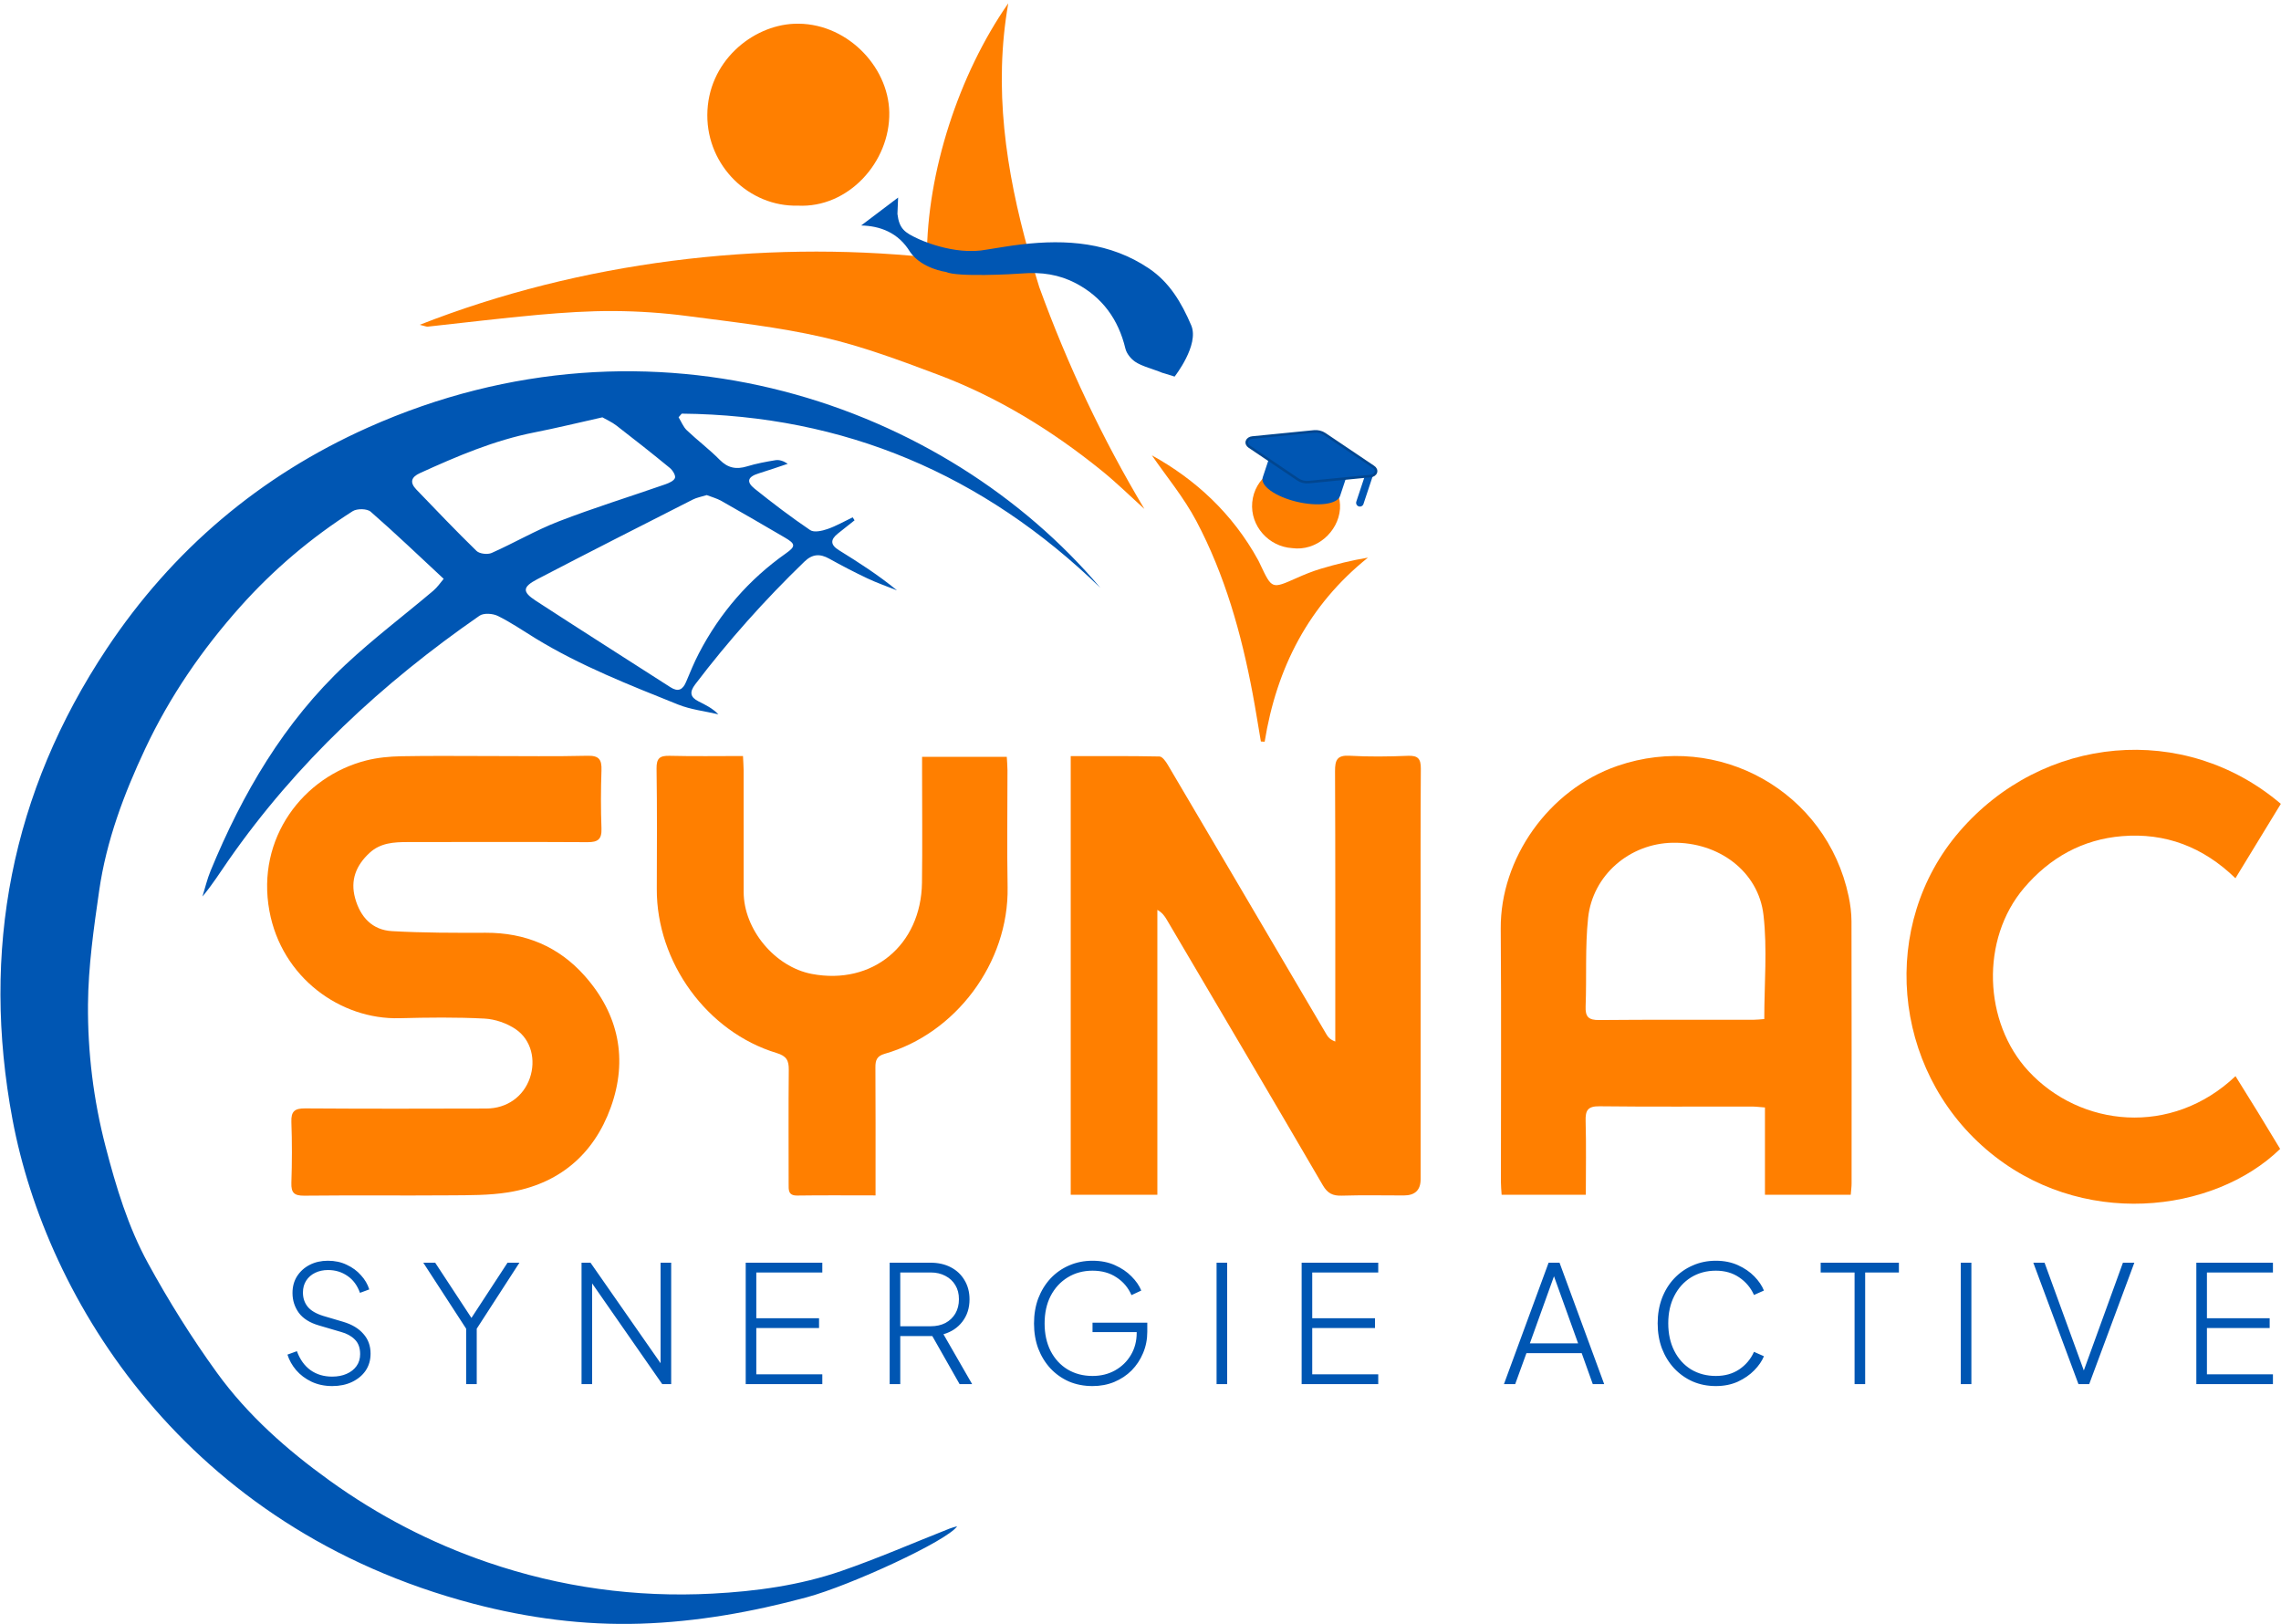
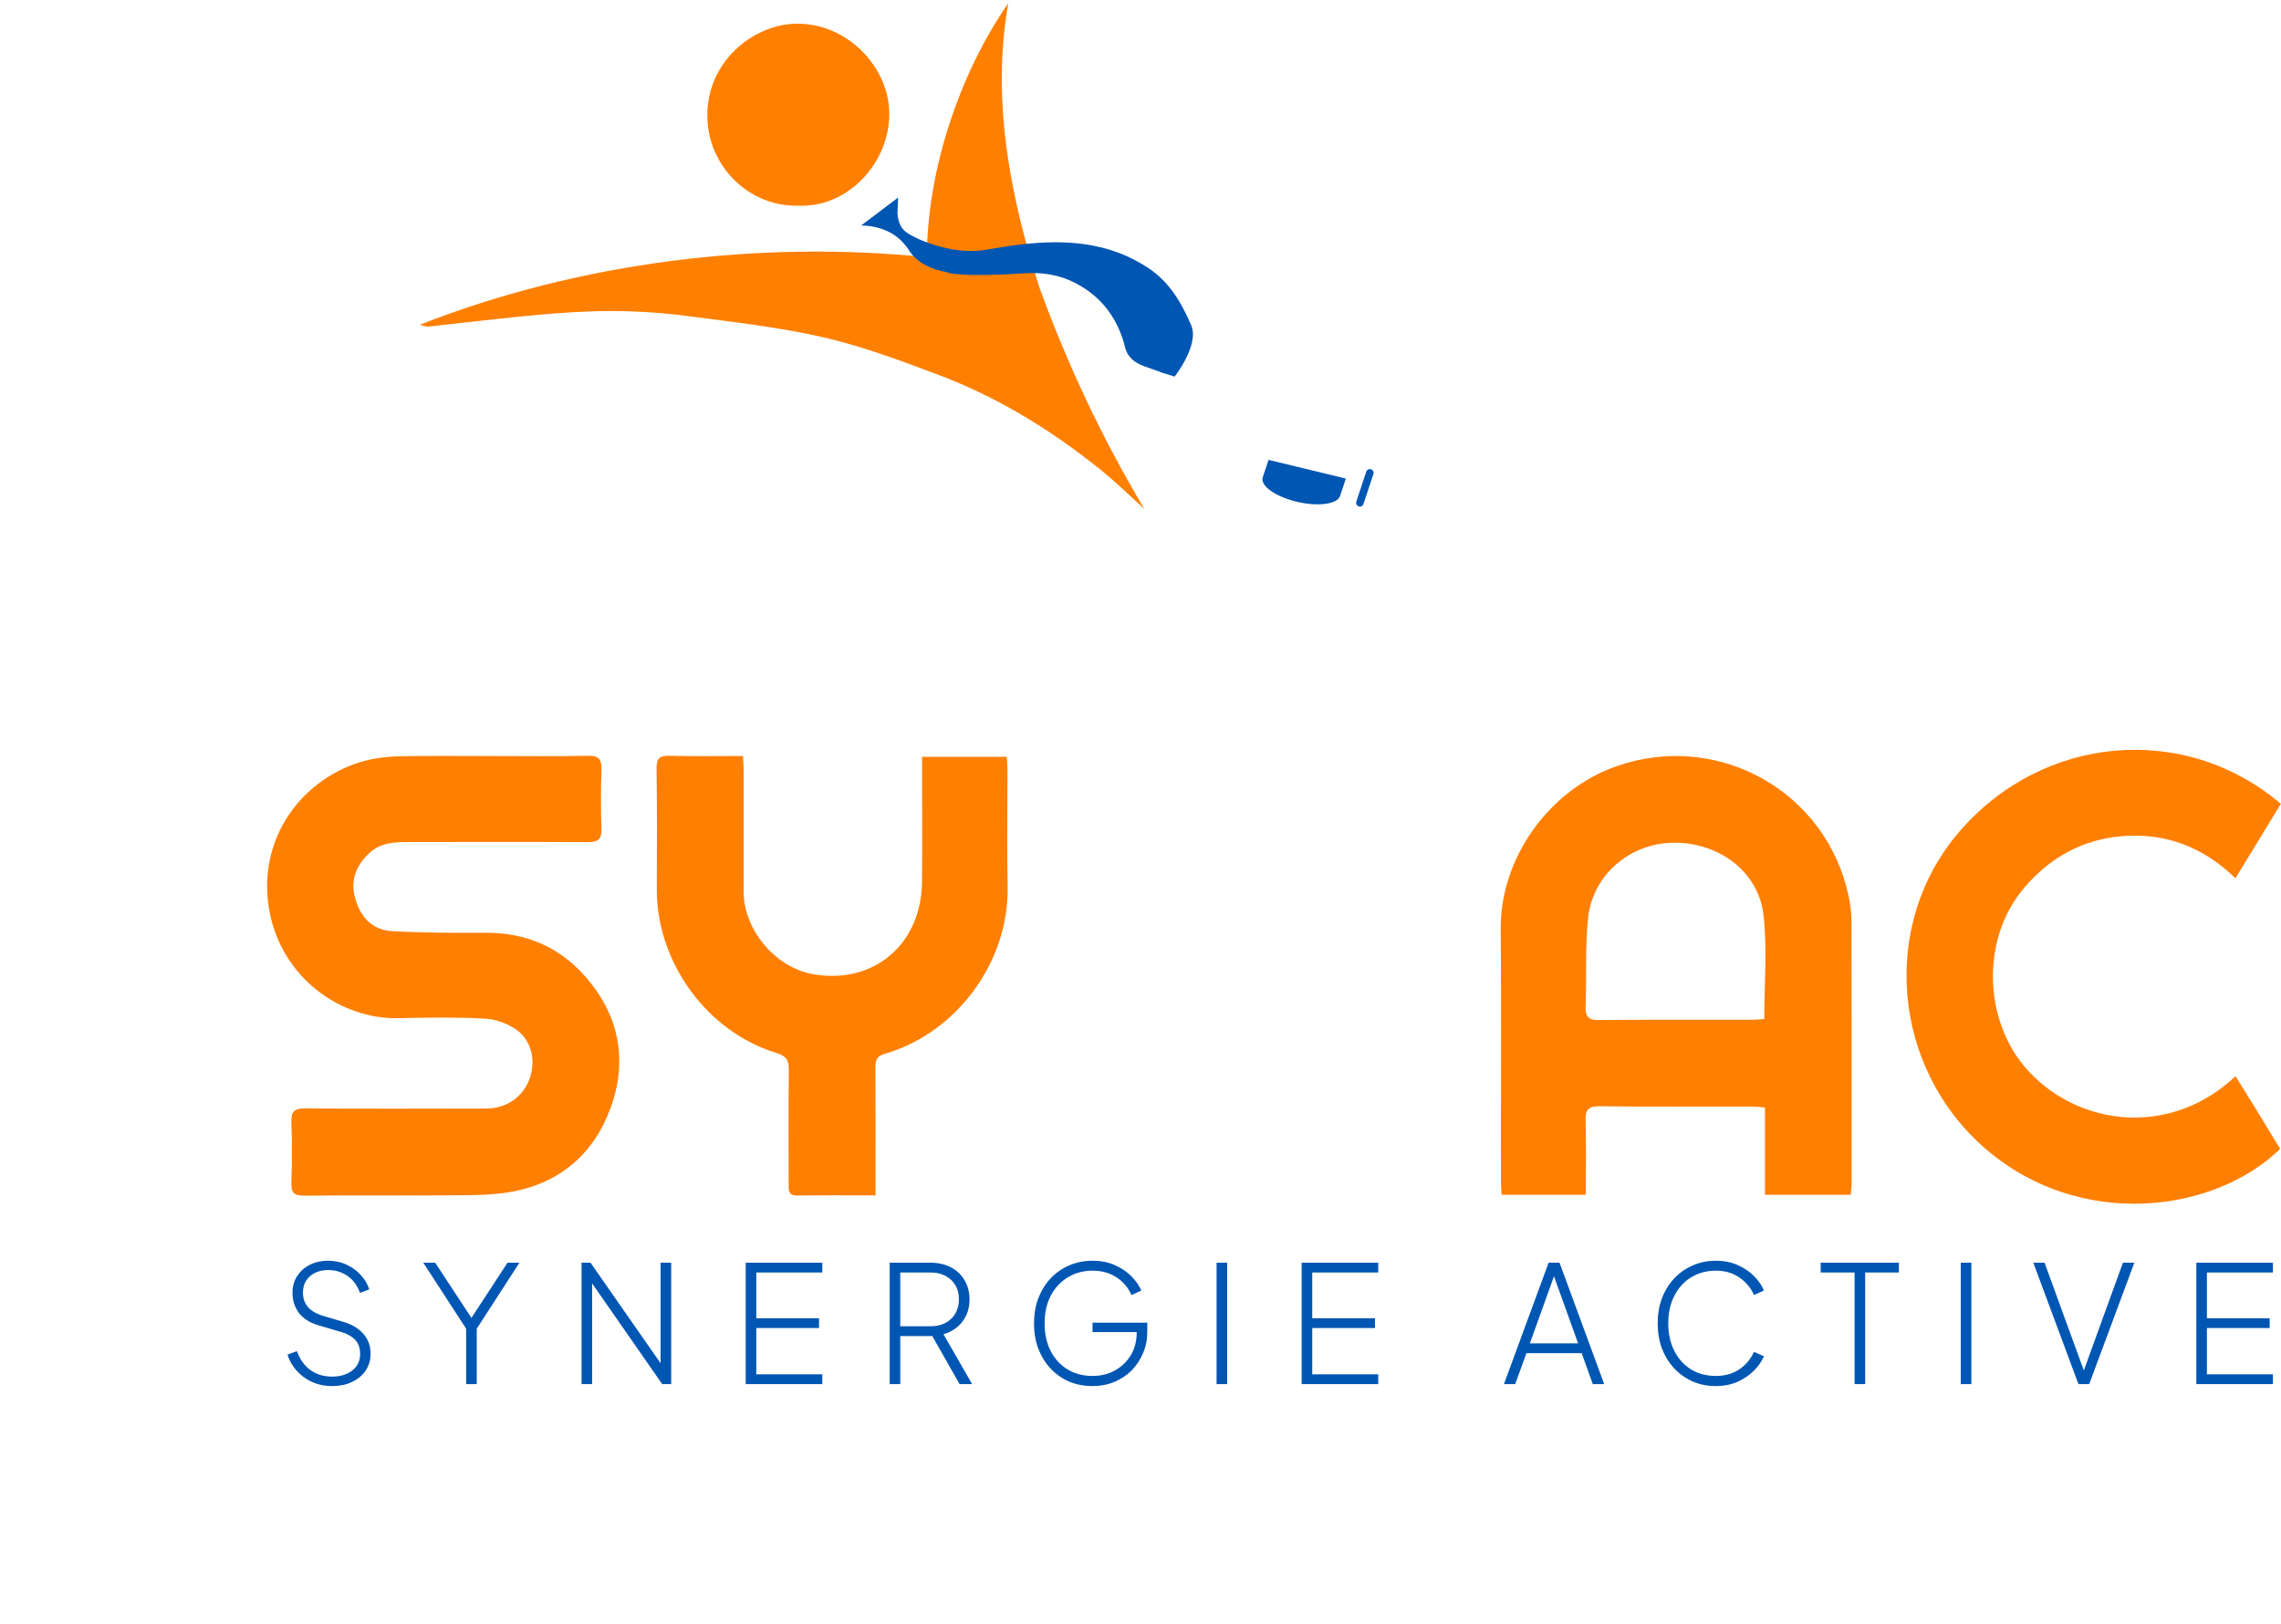
<svg xmlns="http://www.w3.org/2000/svg" width="674" height="480" viewBox="0 0 674 480" fill="none">
-   <path d="M200.519 123.31C201.319 124.61 201.889 126.14 202.949 127.15C206.099 130.14 209.599 132.77 212.649 135.86C215.079 138.33 217.569 138.78 220.749 137.81C223.469 136.98 226.289 136.45 229.109 135.99C230.249 135.81 231.469 136.18 232.769 137.05C229.929 137.99 227.119 138.99 224.259 139.86C220.969 140.86 220.389 142.33 222.979 144.41C228.309 148.68 233.759 152.83 239.409 156.65C240.539 157.42 242.919 156.88 244.509 156.33C247.079 155.44 249.479 154.05 251.949 152.87C252.139 153.16 252.319 153.46 252.509 153.75C250.859 155.06 249.209 156.37 247.559 157.68C245.329 159.46 245.339 161 247.869 162.57C253.729 166.2 259.539 169.92 265.049 174.45C262.109 173.28 259.109 172.24 256.259 170.89C252.449 169.09 248.699 167.13 245.009 165.08C242.249 163.55 240.019 163.7 237.659 165.99C225.999 177.26 215.229 189.32 205.419 202.23C203.689 204.51 203.929 206.01 206.399 207.25C208.439 208.28 210.509 209.27 212.269 211.08C208.279 210.14 204.099 209.69 200.339 208.18C185.989 202.41 171.559 196.78 158.289 188.67C154.589 186.41 150.989 183.92 147.109 182.01C145.609 181.27 142.919 181.09 141.679 181.95C112.919 201.88 87.599 225.39 67.509 254.23C65.039 257.77 62.749 261.44 59.819 264.92C60.609 262.39 61.209 259.78 62.219 257.34C71.639 234.49 83.919 213.43 102.109 196.4C110.349 188.69 119.409 181.85 128.039 174.55C129.289 173.49 130.229 172.06 131.099 171.04C123.649 164.12 116.729 157.48 109.519 151.2C108.459 150.27 105.479 150.24 104.199 151.06C91.859 158.94 80.749 168.35 71.009 179.27C59.699 191.94 50.159 205.83 42.909 221.24C36.609 234.63 31.429 248.45 29.309 263.15C27.699 274.32 26.089 285.6 25.999 296.84C25.899 310.96 27.599 324.98 31.199 338.82C34.299 350.75 37.839 362.49 43.709 373.23C49.829 384.42 56.639 395.33 64.119 405.66C73.209 418.2 84.819 428.46 97.399 437.51C111.769 447.85 127.279 455.92 144.079 461.67C165.659 469.05 187.819 472.1 210.469 470.91C223.339 470.24 236.239 468.48 248.499 464.26C259.339 460.52 269.869 455.92 280.549 451.71C281.219 451.44 281.929 451.27 282.829 450.99C279.989 455.29 251.209 468.54 238.319 472.01C222.219 476.35 205.869 479.26 189.229 479.79C172.529 480.32 155.999 478.13 139.849 473.89C54.859 451.58 13.669 384.03 3.699 330.82C-5.651 280.88 3.299 234.15 31.559 191.66C50.929 162.53 76.809 140.59 108.759 126.32C193.229 88.6 279.529 119.69 325.139 173.7C290.619 140.23 249.539 122.7 201.439 122.23C201.129 122.58 200.829 122.94 200.519 123.29V123.31ZM208.789 146.31C207.299 146.78 205.919 147.01 204.729 147.61C189.389 155.41 174.029 163.19 158.769 171.15C154.349 173.46 154.279 174.88 158.309 177.51C171.519 186.11 184.839 194.55 198.099 203.07C200.379 204.54 201.749 203.84 202.729 201.5C203.929 198.65 205.089 195.78 206.519 193.04C212.719 181.14 221.239 171.26 232.239 163.51C235.199 161.43 235.059 160.69 231.889 158.84C225.669 155.21 219.459 151.58 213.189 148.04C211.819 147.26 210.239 146.85 208.799 146.29L208.789 146.31ZM177.999 123.32C170.979 124.89 164.489 126.48 157.929 127.77C146.039 130.11 135.029 134.82 124.089 139.8C121.459 141 121.029 142.58 123.029 144.66C128.909 150.76 134.739 156.9 140.809 162.8C141.699 163.66 144.069 163.93 145.269 163.4C151.939 160.44 158.299 156.7 165.089 154.07C175.459 150.06 186.109 146.77 196.609 143.11C197.689 142.73 199.169 142.07 199.449 141.21C199.689 140.46 198.749 138.95 197.919 138.27C192.729 134.01 187.459 129.85 182.149 125.75C180.809 124.72 179.209 124.02 177.999 123.32Z" fill="#0056B3" />
  <path d="M124.016 95.981C171.726 77.24 225 71 273.884 76C273.884 51 283.286 21.98 297.926 0.98C293.556 25.96 297.156 50.23 303.976 74.621L307.086 84.841C315.466 107.9 325.736 129.62 338.146 150.39C333.926 146.58 329.866 142.57 325.446 139.01C310.756 127.14 294.786 117.33 277.076 110.68C265.946 106.5 254.706 102.29 243.156 99.641C229.996 96.63 216.476 95.141 203.056 93.38C195.916 92.441 188.676 91.96 181.486 91.91C174.036 91.861 166.556 92.361 159.126 93.02C148.206 94.001 137.326 95.35 126.426 96.52C125.996 96.57 125.526 96.331 124.016 95.971V95.981Z" fill="#FF7F00" />
  <path d="M279.524 80.362C279.524 80.362 272.422 79.432 268.949 74.498C265.424 68.644 259.957 66.76 254.461 66.627C254.461 66.627 254.462 66.627 254.466 66.627C258.062 63.906 261.658 61.186 265.379 58.374C265.287 60.152 265.239 61.51 265.179 63.207C265.702 67.642 267.368 68.721 271.142 70.491C271.142 70.491 281.733 75.683 291.625 73.748C294.885 73.252 298.332 72.626 301.812 72.219C315.111 70.669 328.039 71.588 339.515 79.339C345.542 83.405 349.103 89.375 351.984 96.123C354.464 101.925 347.07 111.288 347.07 111.288C347.07 111.288 346.064 110.913 343.373 110.138C341.138 109.176 337.333 108.239 335.364 106.858C334.11 105.978 332.886 104.453 332.537 103C330.47 94.371 325.72 87.816 317.88 83.699C312.956 81.113 307.728 80.338 301.934 80.813C299.549 81.009 282.863 81.935 279.524 80.362Z" fill="#0056B3" />
-   <path d="M381.791 161.967C374.902 161.533 369.372 155.434 370.017 148.442C370.685 141.181 377.447 136.771 383.451 137.043C390.761 137.374 396.401 143.94 395.946 150.37C395.463 157.176 388.945 162.965 381.791 161.967Z" fill="#FF7F00" />
  <path d="M404.766 139.73L401.826 148.576L404.766 139.73Z" fill="#D9D9D9" />
  <path d="M404.766 139.73L401.826 148.576" stroke="#0056B3" stroke-width="2.227" stroke-linecap="round" stroke-linejoin="round" />
  <path d="M374.836 135.895L373.121 141.054C372.731 142.227 373.56 143.643 375.427 144.99C377.293 146.337 380.043 147.506 383.072 148.238C386.1 148.971 389.16 149.207 391.578 148.896C393.995 148.584 395.572 147.75 395.962 146.577L397.677 141.417" fill="#0056B3" />
-   <path d="M404.967 140.668C405.346 140.634 405.699 140.513 405.981 140.319C406.263 140.125 406.463 139.868 406.555 139.578C406.647 139.289 406.627 138.981 406.499 138.691C406.37 138.402 406.138 138.144 405.831 137.95L391.43 128.25C390.992 127.955 390.483 127.734 389.938 127.602C389.393 127.47 388.824 127.43 388.27 127.486L370.047 129.291C369.67 129.324 369.319 129.443 369.036 129.634C368.754 129.825 368.553 130.079 368.458 130.366C368.363 130.652 368.377 130.958 368.5 131.247C368.623 131.536 368.848 131.795 369.149 131.992L383.547 141.697C383.984 141.992 384.493 142.213 385.038 142.345C385.583 142.477 386.152 142.516 386.706 142.461L404.967 140.668Z" fill="#0056B3" stroke="#014690" stroke-width="0.75" stroke-linecap="round" stroke-linejoin="round" />
  <path d="M235.71 60.765C221.44 61.135 208.94 49.105 209 33.995C209.06 18.305 222.19 7.575 234.61 7.025C249.73 6.355 262.54 19.365 262.77 33.235C263.01 47.915 250.63 61.555 235.71 60.765Z" fill="#FF7F00" />
-   <path d="M340.367 134.559C353.157 141.609 364.237 151.759 371.797 165.579C372.037 166.009 372.227 166.469 372.447 166.919C375.847 174.089 375.827 174.049 383.027 170.849C385.397 169.789 387.817 168.799 390.307 168.059C394.787 166.719 399.327 165.589 404.197 164.779C386.657 178.859 377.217 197.349 373.687 219.179C373.317 219.159 372.937 219.129 372.567 219.109C371.767 214.409 371.027 209.689 370.147 204.999C366.817 187.259 361.957 169.949 353.497 153.959C349.767 146.919 344.557 140.669 340.377 134.579L340.367 134.559Z" fill="#FF7F00" />
  <path d="M98.181 409.578C95.902 409.578 93.847 409.144 92.017 408.278C90.219 407.411 88.71 406.271 87.49 404.858C86.302 403.446 85.451 401.921 84.938 400.283L87.731 399.272C88.63 401.712 89.962 403.574 91.728 404.858C93.526 406.143 95.661 406.785 98.133 406.785C99.77 406.785 101.199 406.512 102.419 405.966C103.671 405.42 104.65 404.65 105.357 403.654C106.063 402.659 106.416 401.487 106.416 400.139C106.416 398.277 105.886 396.832 104.827 395.805C103.799 394.777 102.451 394.039 100.782 393.589L94.232 391.663C91.567 390.893 89.593 389.657 88.309 387.955C87.057 386.221 86.43 384.263 86.43 382.08C86.43 380.186 86.88 378.532 87.779 377.119C88.71 375.675 89.962 374.551 91.535 373.748C93.108 372.946 94.89 372.544 96.881 372.544C98.968 372.544 100.83 372.946 102.467 373.748C104.137 374.519 105.533 375.546 106.657 376.831C107.813 378.083 108.631 379.479 109.113 381.02L106.368 382.032C105.565 379.816 104.329 378.147 102.66 377.023C100.99 375.867 99.08 375.289 96.929 375.289C95.516 375.289 94.248 375.562 93.124 376.108C92.001 376.654 91.118 377.424 90.476 378.42C89.834 379.415 89.513 380.587 89.513 381.935C89.513 383.573 89.978 384.969 90.909 386.125C91.84 387.281 93.397 388.196 95.581 388.87L101.456 390.604C104.024 391.374 105.999 392.562 107.379 394.167C108.792 395.741 109.498 397.683 109.498 399.994C109.498 401.889 109.017 403.558 108.053 405.003C107.09 406.416 105.742 407.539 104.008 408.374C102.307 409.177 100.364 409.578 98.181 409.578ZM137.739 409V392.626L125.073 373.122H128.589L140.002 390.507H138.606L149.971 373.122H153.487L140.869 392.626V409H137.739ZM171.836 409V373.122H174.485L196.204 404.281H195.192V373.122H198.323V409H195.674L173.859 377.649H174.966V409H171.836ZM220.346 409V373.122H242.98V376.012H223.476V389.544H242.017V392.434H223.476V406.111H242.98V409H220.346ZM262.883 409V373.122H274.922C277.202 373.122 279.208 373.572 280.942 374.471C282.675 375.37 284.024 376.638 284.987 378.275C285.982 379.913 286.48 381.807 286.48 383.958C286.48 386.526 285.774 388.726 284.361 390.556C282.98 392.353 281.118 393.589 278.775 394.264L287.25 409H283.542L274.633 393.301L277.234 394.793H266.013V409H262.883ZM266.013 391.904H275.018C276.656 391.904 278.1 391.583 279.353 390.941C280.605 390.267 281.584 389.336 282.29 388.148C282.997 386.928 283.35 385.515 283.35 383.91C283.35 382.304 282.997 380.924 282.29 379.768C281.584 378.58 280.605 377.665 279.353 377.023C278.1 376.349 276.656 376.012 275.018 376.012H266.013V391.904ZM322.824 409.578C320.288 409.578 317.961 409.128 315.842 408.229C313.755 407.298 311.941 406.014 310.4 404.377C308.859 402.707 307.655 400.749 306.788 398.502C305.953 396.254 305.536 393.782 305.536 391.085C305.536 388.388 305.953 385.916 306.788 383.669C307.655 381.422 308.859 379.463 310.4 377.794C311.973 376.124 313.803 374.84 315.89 373.941C318.009 373.01 320.32 372.544 322.824 372.544C325.297 372.544 327.496 372.978 329.422 373.845C331.381 374.712 333.018 375.819 334.334 377.168C335.683 378.516 336.646 379.913 337.224 381.357L334.334 382.706C333.371 380.491 331.894 378.741 329.904 377.457C327.945 376.14 325.586 375.482 322.824 375.482C320.096 375.482 317.656 376.14 315.504 377.457C313.353 378.773 311.668 380.603 310.448 382.947C309.26 385.258 308.666 387.971 308.666 391.085C308.666 394.167 309.26 396.88 310.448 399.224C311.668 401.568 313.337 403.382 315.456 404.666C317.607 405.95 320.063 406.592 322.824 406.592C325.297 406.592 327.512 406.046 329.47 404.955C331.461 403.831 333.018 402.322 334.142 400.428C335.297 398.502 335.875 396.302 335.875 393.83V392.145L337.272 393.638H322.824V390.844H339.006V393.541C339.006 395.789 338.588 397.892 337.753 399.85C336.951 401.776 335.827 403.478 334.382 404.955C332.938 406.399 331.22 407.539 329.229 408.374C327.271 409.177 325.136 409.578 322.824 409.578ZM359.479 409V373.122H362.609V409H359.479ZM384.615 409V373.122H407.249V376.012H387.745V389.544H406.286V392.434H387.745V406.111H407.249V409H384.615ZM444.394 409L457.589 373.122H460.816L474.011 409H470.64L467.366 399.85H451.04L447.717 409H444.394ZM452.051 396.961H466.306L458.601 375.53H459.757L452.051 396.961ZM507.007 409.578C504.535 409.578 502.256 409.128 500.169 408.229C498.082 407.298 496.252 405.998 494.679 404.329C493.138 402.659 491.934 400.701 491.067 398.453C490.232 396.206 489.815 393.734 489.815 391.037C489.815 388.372 490.232 385.916 491.067 383.669C491.934 381.389 493.138 379.431 494.679 377.794C496.252 376.124 498.082 374.84 500.169 373.941C502.256 373.01 504.535 372.544 507.007 372.544C509.415 372.544 511.582 372.978 513.509 373.845C515.435 374.712 517.056 375.819 518.373 377.168C519.689 378.516 520.636 379.913 521.214 381.357L518.276 382.658C517.313 380.507 515.852 378.773 513.894 377.457C511.968 376.14 509.672 375.482 507.007 375.482C504.278 375.482 501.838 376.14 499.687 377.457C497.568 378.773 495.915 380.603 494.727 382.947C493.539 385.258 492.945 387.955 492.945 391.037C492.945 394.119 493.539 396.832 494.727 399.176C495.915 401.519 497.568 403.349 499.687 404.666C501.838 405.95 504.278 406.592 507.007 406.592C509.672 406.592 511.968 405.95 513.894 404.666C515.852 403.349 517.313 401.616 518.276 399.465L521.214 400.765C520.636 402.178 519.689 403.558 518.373 404.907C517.056 406.255 515.435 407.379 513.509 408.278C511.582 409.144 509.415 409.578 507.007 409.578ZM547.997 409V376.012H537.98V373.122H561.096V376.012H551.128V409H547.997ZM579.382 409V373.122H582.512V409H579.382ZM614.149 409L600.81 373.122H604.132L616.172 406.159H615.305L627.296 373.122H630.667L617.328 409H614.149ZM648.983 409V373.122H671.617V376.012H652.113V389.544H670.654V392.434H652.113V406.111H671.617V409H648.983Z" fill="#0056B3" />
-   <path d="M341.973 353.042H316.383V223.432C325.223 223.432 333.923 223.362 342.613 223.542C343.453 223.562 344.473 224.992 345.053 225.982C357.703 247.402 370.303 268.842 382.913 290.292C385.943 295.442 388.953 300.592 391.993 305.732C392.453 306.512 393.053 307.212 394.553 307.772C394.553 306.092 394.553 304.422 394.553 302.742C394.553 277.782 394.593 252.832 394.483 227.872C394.473 224.632 395.063 223.102 398.783 223.322C404.503 223.652 410.273 223.572 416.003 223.342C419.023 223.222 419.853 224.232 419.833 227.162C419.713 244.002 419.773 260.852 419.773 277.702C419.773 301.282 419.773 324.872 419.773 348.452C419.773 351.652 418.123 353.252 414.823 353.252C408.703 353.252 402.583 353.122 396.473 353.312C393.813 353.392 392.283 352.652 390.863 350.222C375.583 324.002 360.143 297.872 344.743 271.732C344.133 270.702 343.453 269.712 341.983 268.862V353.062L341.973 353.042Z" fill="#FF7F00" />
  <path d="M546.876 353.051H521.517V327.251C519.947 327.141 518.756 326.981 517.556 326.981C502.576 326.961 487.596 327.081 472.626 326.901C469.166 326.861 468.437 328.101 468.527 331.251C468.727 338.441 468.587 345.651 468.587 353.041H443.706C443.626 351.681 443.496 350.471 443.496 349.261C443.496 324.311 443.636 299.351 443.446 274.401C443.296 253.811 457.476 233.371 477.926 226.321C507.856 216.011 539.736 233.951 546.246 264.861C546.756 267.281 547.077 269.781 547.087 272.251C547.147 298.081 547.126 323.901 547.116 349.731C547.116 350.701 546.976 351.681 546.866 353.051H546.876ZM521.316 301.131C521.316 290.741 522.237 280.461 521.087 270.421C519.617 257.471 507.796 248.791 494.246 249.031C481.556 249.251 470.596 258.561 469.256 271.271C468.346 279.901 468.857 288.681 468.527 297.381C468.407 300.451 469.366 301.451 472.506 301.421C487.716 301.281 502.926 301.361 518.126 301.341C519.086 301.341 520.056 301.221 521.306 301.131H521.316Z" fill="#FF7F00" />
  <path d="M144.738 223.409C154.348 223.409 163.968 223.559 173.578 223.329C177.018 223.239 177.838 224.459 177.728 227.619C177.528 233.349 177.518 239.109 177.728 244.839C177.848 248.029 176.638 248.879 173.608 248.859C155.878 248.759 138.148 248.809 120.418 248.829C116.388 248.829 112.408 249.059 109.218 252.009C105.248 255.669 103.438 260.029 104.938 265.439C106.488 271.029 110.018 274.829 115.858 275.149C125.068 275.669 134.308 275.659 143.538 275.629C155.178 275.589 165.028 279.669 172.718 288.309C182.858 299.689 185.598 313.059 180.468 327.249C175.408 341.249 165.028 349.989 150.088 352.349C144.468 353.239 138.678 353.179 132.968 353.219C118.608 353.329 104.248 353.169 89.898 353.319C86.898 353.349 86.008 352.449 86.098 349.509C86.298 343.529 86.318 337.519 86.098 331.539C85.978 328.379 87.088 327.509 90.148 327.529C107.998 327.649 125.858 327.629 143.708 327.569C149.818 327.549 154.688 324.019 156.568 318.549C158.378 313.279 157.028 307.309 152.408 304.149C149.798 302.359 146.308 301.149 143.148 300.989C134.808 300.559 126.418 300.659 118.058 300.879C100.628 301.339 83.238 288.899 79.608 269.189C75.638 247.649 89.608 229.449 108.198 224.719C111.538 223.869 115.068 223.539 118.518 223.469C127.258 223.299 135.998 223.409 144.738 223.409Z" fill="#FF7F00" />
  <path d="M673.947 237.541C669.477 244.871 665.097 252.04 660.537 259.52C650.967 250.22 639.787 246.03 627.027 247.08C615.347 248.04 605.697 253.431 598.077 262.381C585.147 277.591 586.097 302.14 599.367 316.49C614.677 333.05 641.627 335.951 660.557 318.001C662.797 321.611 665.007 325.131 667.177 328.671C669.387 332.271 671.567 335.891 673.747 339.501C654.157 358.561 614.647 363.441 586.907 339.641C558.917 315.631 555.357 273.171 578.947 245.761C603.627 217.091 645.467 213.321 673.957 237.541H673.947Z" fill="#FF7F00" />
  <path d="M258.701 353.24C250.571 353.24 243.091 353.17 235.601 353.28C232.851 353.32 233.031 351.62 233.031 349.82C233.031 338.59 232.961 327.36 233.071 316.13C233.101 313.39 232.431 312.06 229.501 311.17C208.891 304.94 193.981 284.31 194.071 262.68C194.121 250.82 194.171 238.97 194.001 227.11C193.961 224.07 194.941 223.27 197.851 223.34C204.941 223.52 212.051 223.4 219.541 223.4C219.611 224.99 219.721 226.31 219.731 227.63C219.741 239.61 219.731 251.59 219.741 263.57C219.751 274.66 228.981 285.74 239.901 287.8C257.791 291.17 272.171 279.31 272.431 260.84C272.581 249.98 272.461 239.13 272.461 228.27C272.461 226.81 272.461 225.34 272.461 223.65H297.491C297.561 225.02 297.691 226.35 297.691 227.67C297.701 239.15 297.521 250.63 297.731 262.11C298.141 284.64 282.231 305.48 261.401 311.4C259.081 312.06 258.651 313.32 258.671 315.44C258.741 326.55 258.711 337.65 258.711 348.76C258.711 350.1 258.711 351.44 258.711 353.25L258.701 353.24Z" fill="#FF7F00" />
</svg>